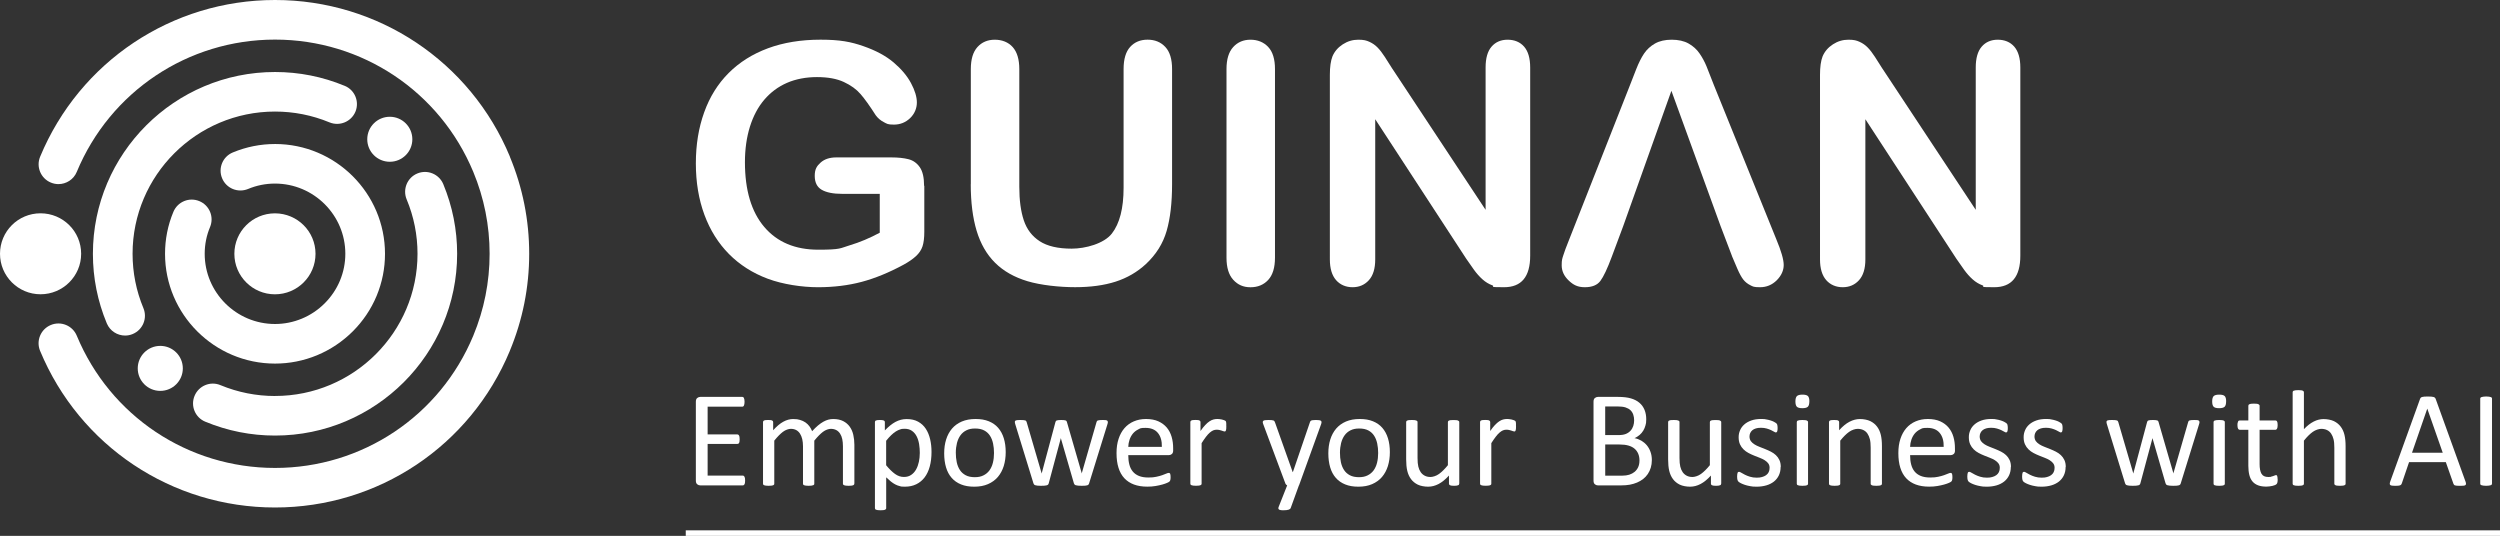
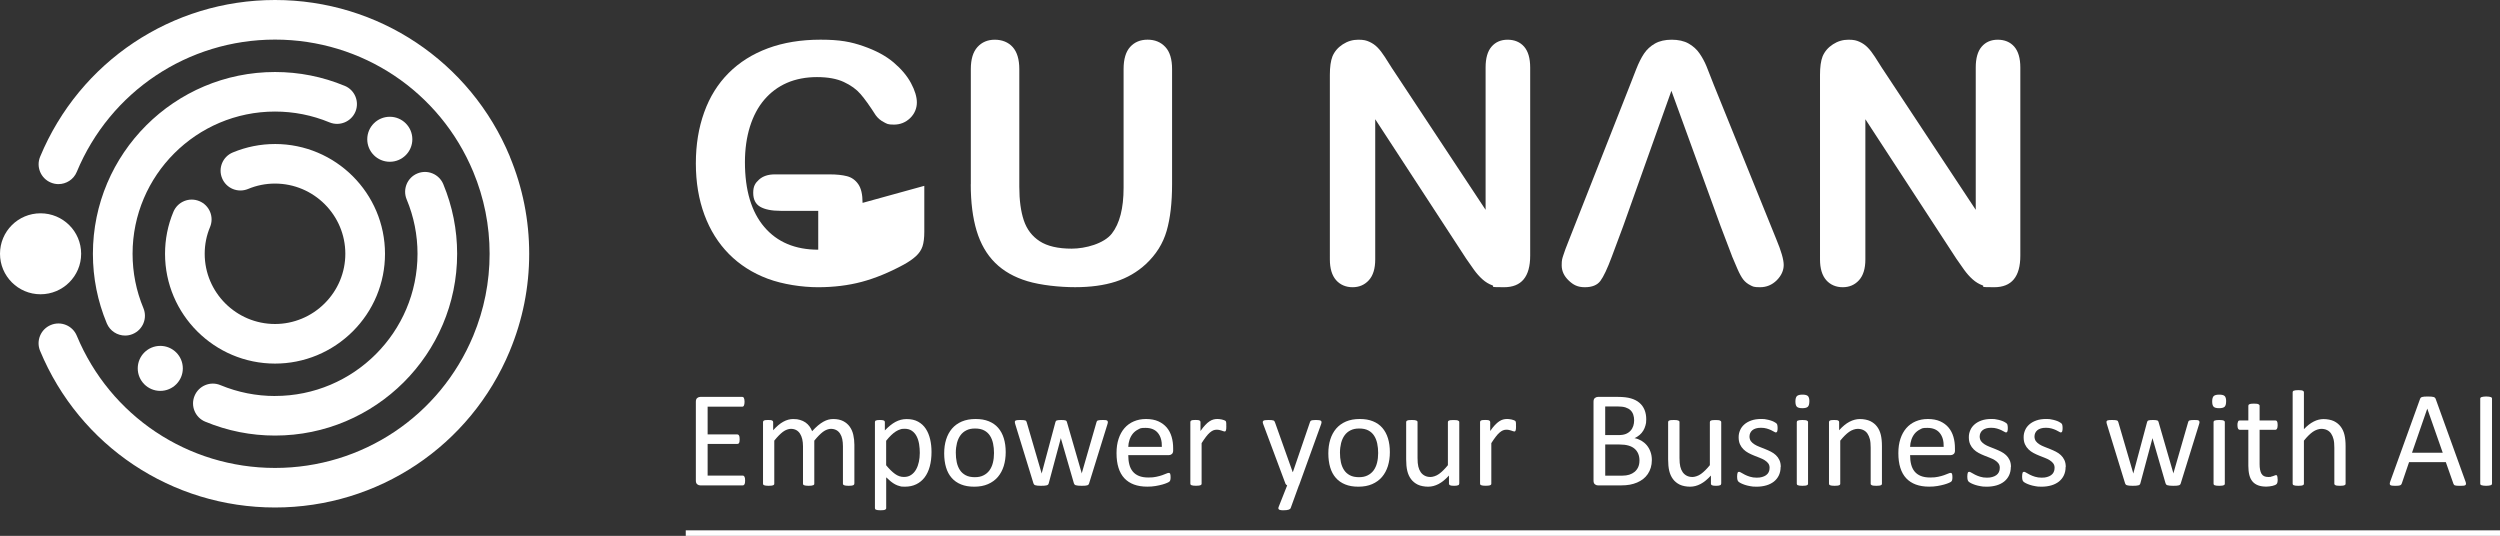
<svg xmlns="http://www.w3.org/2000/svg" id="Ebene_1" viewBox="0 0 6729.1 1442.39">
  <rect x="0" y="0" width="6729.1" height="1442.39" fill="#333333" stroke="none" />
  <defs>
    <style>.cls-1,.cls-2{fill:#fff;}.cls-2{stroke:#fff;stroke-miterlimit:10;stroke-width:15px;}</style>
  </defs>
-   <path class="cls-1" d="M2487.9,500.19v123.5c0,16.4-1.6,29.5-4.8,39.3s-9.2,18.7-17.8,26.6c-8.6,7.9-19.7,15.5-33.2,22.9-39,21.1-76.5,36.5-112.5,46.1s-75.3,14.5-117.8,14.5-94.6-7.6-135.4-22.9c-40.7-15.2-75.4-37.4-104.2-66.4-28.7-29-50.8-64.2-66.1-105.5s-23.1-87.5-23.1-138.4,7.5-95.9,22.4-137.5,36.9-76.9,65.9-105.9,64.3-51.2,105.9-66.6c41.6-15.4,88.8-23.1,141.5-23.1s81.7,5.8,115.1,17.4c33.4,11.6,60.5,26.1,81.3,43.7s36.5,36.2,47,55.8c10.5,19.6,15.8,37.1,15.8,52.3s-6.1,30.4-18.2,42c-12.2,11.6-26.7,17.4-43.7,17.4s-18.4-2.2-27-6.6-15.9-10.5-21.8-18.5c-16.1-25.2-29.7-44.2-40.9-57.1-11.1-12.9-26.1-23.7-45-32.5s-43-13.2-72.3-13.2-57.1,5.2-80.9,15.6c-23.7,10.4-44,25.5-60.9,45.3s-29.7,44-38.7,72.7c-8.9,28.7-13.4,60.5-13.4,95.4,0,75.6,17.4,133.7,52.1,174.5,34.7,40.7,83.1,61.1,145.2,61.1s58.5-4,85-11.9,53.4-19.2,80.6-33.8v-104.6h-101.1c-24.3,0-42.7-3.7-55.2-11s-18.7-19.8-18.7-37.4,5.2-26.2,15.6-35.6c10.4-9.4,24.5-14.1,42.4-14.1h148.1c18.2,0,33.5,1.6,46.1,4.8s22.8,10.4,30.5,21.5c7.8,11.1,11.6,27.8,11.6,50.1h0l.599.1Z" />
+   <path class="cls-1" d="M2487.9,500.19v123.5c0,16.4-1.6,29.5-4.8,39.3s-9.2,18.7-17.8,26.6c-8.6,7.9-19.7,15.5-33.2,22.9-39,21.1-76.5,36.5-112.5,46.1s-75.3,14.5-117.8,14.5-94.6-7.6-135.4-22.9c-40.7-15.2-75.4-37.4-104.2-66.4-28.7-29-50.8-64.2-66.1-105.5s-23.1-87.5-23.1-138.4,7.5-95.9,22.4-137.5,36.9-76.9,65.9-105.9,64.3-51.2,105.9-66.6c41.6-15.4,88.8-23.1,141.5-23.1s81.7,5.8,115.1,17.4c33.4,11.6,60.5,26.1,81.3,43.7s36.5,36.2,47,55.8c10.5,19.6,15.8,37.1,15.8,52.3s-6.1,30.4-18.2,42c-12.2,11.6-26.7,17.4-43.7,17.4s-18.4-2.2-27-6.6-15.9-10.5-21.8-18.5c-16.1-25.2-29.7-44.2-40.9-57.1-11.1-12.9-26.1-23.7-45-32.5s-43-13.2-72.3-13.2-57.1,5.2-80.9,15.6c-23.7,10.4-44,25.5-60.9,45.3s-29.7,44-38.7,72.7c-8.9,28.7-13.4,60.5-13.4,95.4,0,75.6,17.4,133.7,52.1,174.5,34.7,40.7,83.1,61.1,145.2,61.1v-104.6h-101.1c-24.3,0-42.7-3.7-55.2-11s-18.7-19.8-18.7-37.4,5.2-26.2,15.6-35.6c10.4-9.4,24.5-14.1,42.4-14.1h148.1c18.2,0,33.5,1.6,46.1,4.8s22.8,10.4,30.5,21.5c7.8,11.1,11.6,27.8,11.6,50.1h0l.599.1Z" />
  <path class="cls-1" d="M2613.1,495.791V185.991c0-26.4,5.9-46.1,17.8-59.3s27.5-19.8,46.8-19.8,36.3,6.6,48.1,19.8,17.8,33,17.8,59.3v316.8c0,36,4,66.1,12.1,90.3s22.3,42.9,42.8,56.2,49.2,20,86.1,20,87-13.5,108.1-40.6,31.6-68.2,31.6-123.3V185.891c0-26.7,5.9-46.5,17.6-59.5,11.7-13,27.4-19.6,47-19.6s35.5,6.5,47.7,19.6c12.2,13,18.2,32.9,18.2,59.5v309.8c0,50.4-4.9,92.4-14.7,126.1-9.8,33.7-28.3,63.3-55.6,88.8-23.4,21.7-50.7,37.5-81.7,47.5-31.1,10-67.4,14.9-109,14.9s-92.1-5.3-127.9-16c-35.7-10.7-64.9-27.2-87.5-49.7-22.6-22.4-39.1-51.1-49.7-86.1-10.5-35-15.8-76.8-15.8-125.5h0l.199.1Z" />
-   <path class="cls-1" d="M3301.3,693.591V185.99c0-26.4,6-46.1,18-59.3s27.5-19.8,46.6-19.8,35.5,6.5,47.7,19.6c12.2,13,18.2,32.9,18.2,59.5v507.6c0,26.7-6.1,46.6-18.2,59.8-12.2,13.2-28.1,19.8-47.7,19.8s-34.2-6.7-46.4-20-18.2-33.2-18.2-59.5h0v-.1Z" />
  <path class="cls-1" d="M3747.8,185.091l250.9,379.7V181.591c0-24.9,5.3-43.6,16-56s25.1-18.7,43.3-18.7,33.5,6.2,44.4,18.7c10.8,12.5,16.3,31.1,16.3,56v506.7c0,56.5-23.4,84.8-70.3,84.8s-22.3-1.7-31.6-5.1c-9.4-3.4-18.2-8.7-26.4-16s-15.8-15.9-22.9-25.7c-7-9.8-14.1-19.8-21.1-30.1l-244.8-375.3v377.5c0,24.6-5.7,43.2-17.1,55.8s-26.1,18.9-43.9,18.9-33.3-6.4-44.4-19.1c-11.1-12.7-16.7-31.3-16.7-55.6V201.391c0-21.1,2.3-37.6,7-49.7,5.6-13.2,14.8-23.9,27.7-32.3,12.9-8.4,26.8-12.5,41.7-12.5s21.8,1.9,30.1,5.7c8.4,3.8,15.7,8.9,22,15.4,6.3,6.4,12.7,14.8,19.3,25,6.6,10.3,13.4,21,20.4,32.1h.101Z" />
  <path class="cls-1" d="M4661.9,689.19l-30.8-80.9h-261.9l-30.8,82.6c-12,32.2-22.3,54-30.8,65.3s-22.4,16.9-41.7,16.9-30.9-6-43.5-18-18.9-25.6-18.9-40.9,1.5-17.9,4.4-27.2c2.9-9.4,7.8-22.4,14.5-39.1l164.8-418.4c4.7-12,10.3-26.4,16.9-43.3,6.6-16.8,13.6-30.8,21.1-42,7.5-11.1,17.3-20.1,29.4-27,12.2-6.9,27.2-10.3,45-10.3s33.3,3.4,45.5,10.3c12.2,6.9,22,15.8,29.4,26.6,7.5,10.8,13.8,22.5,18.9,34.9,5.1,12.5,11.6,29.1,19.6,49.9l168.3,415.7c13.2,31.6,19.8,54.6,19.8,69s-6.2,28.6-18.7,41.1c-12.5,12.4-27.5,18.7-45,18.7s-19-1.8-26.4-5.5c-7.3-3.7-13.5-8.6-18.5-14.9-5-6.3-10.3-16-16-29s-10.6-24.5-14.7-34.5h.101ZM4369.2,608.291h261.9l-132.3-363.9-129.6,363.9Z" />
  <path class="cls-1" d="M5067.1,185.091l250.9,379.7V181.591c0-24.9,5.3-43.6,16-56s25.1-18.7,43.3-18.7,33.5,6.2,44.4,18.7c10.8,12.5,16.3,31.1,16.3,56v506.7c0,56.5-23.4,84.8-70.3,84.8s-22.3-1.7-31.6-5.1c-9.4-3.4-18.2-8.7-26.4-16-8.2-7.3-15.8-15.9-22.9-25.7-7-9.8-14.1-19.8-21.1-30.1l-244.8-375.3v377.5c0,24.6-5.7,43.2-17.1,55.8s-26.1,18.9-43.9,18.9-33.3-6.4-44.4-19.1c-11.1-12.7-16.7-31.3-16.7-55.6V201.391c0-21.1,2.3-37.6,7-49.7,5.6-13.2,14.8-23.9,27.7-32.3,12.9-8.4,26.8-12.5,41.7-12.5s21.8,1.9,30.1,5.7c8.4,3.8,15.7,8.9,22,15.4,6.3,6.4,12.7,14.8,19.3,25,6.6,10.3,13.4,21,20.4,32.1h.1Z" />
  <path class="cls-1" d="M2005.6,1293.49c0,2.2-.1,4.1-.4,5.8-.2,1.7-.7,3-1.3,4.1-.6,1.1-1.3,1.9-2.1,2.4-.8.5-1.7.7-2.7.7h-114.3c-2.8,0-5.5-.9-8-2.9-2.5-1.9-3.8-5.2-3.8-10v-212.4c0-4.8,1.3-8.1,3.8-10s5.2-2.9,8-2.9h113c1,0,1.9.2,2.7.7.8.5,1.4,1.3,1.9,2.4s.9,2.5,1.2,4.1c.3,1.7.5,3.7.5,6.2s-.2,4.1-.5,5.8c-.3,1.7-.7,3-1.2,4.1-.5,1-1.1,1.8-1.9,2.3s-1.7.7-2.7.7h-93.1v74.7h79.9c1,0,1.9.3,2.7.8.8.6,1.5,1.3,2,2.3.6,1,.9,2.3,1.2,4.1.2,1.7.4,3.7.4,6.1s-.1,4.1-.4,5.7c-.2,1.6-.6,2.9-1.2,3.9s-1.2,1.7-2,2.1-1.7.6-2.7.6h-79.9v85.2h94.4c1,0,1.9.2,2.7.7.8.5,1.5,1.3,2.1,2.3.6,1,1,2.4,1.3,4.1.2,1.7.4,3.7.4,6.2h0v.1Z" />
  <path class="cls-1" d="M2299.4,1301.89c0,1-.2,1.8-.7,2.5s-1.3,1.3-2.4,1.7-2.6.9-4.6,1.1-4.4.4-7.4.4-5.6-.1-7.5-.4c-2-.2-3.5-.6-4.7-1.1s-2-1.1-2.5-1.7c-.5-.7-.7-1.5-.7-2.5v-100.7c0-7-.6-13.4-1.8-19.1-1.2-5.8-3.2-10.7-5.9-14.9-2.7-4.2-6.1-7.4-10.3-9.6s-9.1-3.3-14.7-3.3-14,2.7-21.1,8.1-14.8,13.3-23.3,23.7v115.8c0,1-.2,1.8-.7,2.5s-1.3,1.3-2.5,1.7c-1.2.5-2.7.9-4.7,1.1s-4.4.4-7.4.4-5.2-.1-7.3-.4c-2-.2-3.6-.6-4.8-1.1s-2-1.1-2.4-1.7c-.4-.7-.6-1.5-.6-2.5v-100.7c0-7-.7-13.4-2-19.1-1.4-5.8-3.4-10.7-6.1-14.9-2.7-4.2-6.1-7.4-10.2-9.6-4.1-2.2-9-3.3-14.6-3.3s-14.1,2.7-21.2,8.1c-7.1,5.4-14.9,13.3-23.2,23.7v115.8c0,1-.2,1.8-.7,2.5s-1.3,1.3-2.4,1.7-2.6.9-4.6,1.1-4.5.4-7.5.4-5.4-.1-7.4-.4c-2-.2-3.5-.6-4.7-1.1s-2-1.1-2.4-1.7c-.4-.7-.6-1.5-.6-2.5v-165.7c0-1,.2-1.8.6-2.5.4-.7,1.1-1.3,2.2-1.8,1.1-.6,2.5-.9,4.2-1.1s4-.3,6.8-.3,4.9,0,6.7.3c1.8.2,3.2.6,4.1,1.1,1,.6,1.7,1.2,2.1,1.8.4.7.6,1.5.6,2.5v21.9c9.3-10.4,18.4-18.1,27.2-22.9s17.6-7.3,26.6-7.3,13,.8,18.5,2.4,10.3,3.8,14.5,6.7c4.2,2.9,7.7,6.3,10.7,10.3,2.9,4,5.4,8.4,7.4,13.3,5.5-6,10.8-11.1,15.7-15.3,5-4.2,9.8-7.5,14.4-10.1,4.6-2.6,9.1-4.4,13.4-5.6,4.4-1.2,8.7-1.7,13.2-1.7,10.7,0,19.6,1.9,26.9,5.6,7.2,3.7,13.1,8.7,17.6,15s7.7,13.6,9.6,22c1.9,8.4,2.9,17.3,2.9,26.6v104.7h0l-.3.1Z" />
  <path class="cls-1" d="M2507.3,1216.49c0,14.5-1.6,27.5-4.7,39-3.1,11.5-7.7,21.3-13.8,29.4-6.1,8-13.6,14.2-22.6,18.6s-19.2,6.5-30.7,6.5-9.5-.5-13.6-1.5c-4.2-1-8.3-2.5-12.2-4.6-4-2.1-7.9-4.7-11.9-7.9-3.9-3.2-8.1-6.9-12.5-11.2v82.8c0,1-.2,1.8-.7,2.6-.5.7-1.3,1.3-2.4,1.8-1.1.5-2.6.9-4.6,1.1s-4.5.4-7.5.4-5.4-.1-7.4-.4c-2-.2-3.5-.6-4.7-1.1s-2-1.1-2.4-1.8c-.4-.7-.6-1.6-.6-2.6v-231.4c0-1.1.2-2,.6-2.7.4-.7,1.1-1.3,2.2-1.7,1.1-.5,2.5-.8,4.2-1s3.8-.3,6.3-.3,4.7,0,6.4.3c1.7.2,3,.5,4.1,1s1.9,1.1,2.3,1.7c.4.7.6,1.6.6,2.7v22.3c5-5.2,9.9-9.6,14.5-13.4,4.7-3.8,9.4-7,14.1-9.5,4.7-2.5,9.6-4.4,14.5-5.7,5-1.3,10.2-1.9,15.7-1.9,12,0,22.3,2.3,30.7,7,8.5,4.7,15.4,11,20.7,19.1s9.2,17.5,11.7,28.3c2.5,10.7,3.7,22.1,3.7,34.1h0ZM2475.8,1219.99c0-8.5-.6-16.7-1.9-24.6-1.3-7.9-3.5-14.9-6.7-21.1-3.1-6.1-7.4-11-12.7-14.7s-11.9-5.5-19.8-5.5-7.8.6-11.7,1.7c-3.8,1.2-7.7,3-11.7,5.5s-8.1,5.8-12.4,9.9c-4.3,4.1-8.9,9.2-13.7,15.2v65.9c8.4,10.2,16.4,18,23.9,23.4s15.4,8.1,23.7,8.1,14.2-1.8,19.7-5.5,9.9-8.6,13.3-14.7c3.4-6.1,5.9-13,7.5-20.6s2.4-15.3,2.4-23h.1Z" />
  <path class="cls-1" d="M2707,1217.191c0,13.5-1.8,25.9-5.3,37.3-3.6,11.4-8.9,21.1-15.9,29.4-7.1,8.2-15.9,14.6-26.5,19.2s-22.9,6.9-36.9,6.9-25.5-2-35.6-6.1-18.6-9.9-25.3-17.7c-6.8-7.7-11.8-17.1-15.1-28.2s-5-23.6-5-37.6,1.7-25.9,5.2-37.3c3.5-11.3,8.8-21.1,15.8-29.4,7.1-8.2,15.9-14.6,26.4-19.1,10.6-4.5,22.9-6.8,37-6.8s25.5,2,35.6,6.1,18.6,9.9,25.3,17.7c6.7,7.7,11.8,17.1,15.2,28.2,3.4,11,5.1,23.5,5.1,37.4h0ZM2675.5,1219.291c0-9-.8-17.4-2.5-25.4s-4.4-15-8.3-21c-3.8-6-9-10.8-15.6-14.3s-14.7-5.2-24.5-5.2-16.8,1.6-23.3,4.8c-6.5,3.2-11.9,7.7-16.1,13.5-4.2,5.8-7.3,12.7-9.4,20.7-2,8-3.1,16.7-3.1,26.1s.8,17.6,2.5,25.6,4.5,14.9,8.4,20.9,9.1,10.7,15.7,14.2c6.6,3.5,14.7,5.2,24.5,5.2s16.7-1.6,23.2-4.8c6.6-3.2,11.9-7.7,16.2-13.4,4.2-5.8,7.3-12.6,9.3-20.6s3-16.8,3-26.3h0Z" />
  <path class="cls-1" d="M2982,1135.89c0,.9-.1,1.9-.4,3.1-.2,1.2-.7,2.8-1.3,4.6l-48.8,157.4c-.4,1.4-1,2.5-1.7,3.3-.8.9-1.9,1.5-3.3,2-1.4.5-3.3.8-5.8,1s-5.5.3-9.2.3-7-.1-9.6-.4c-2.6-.2-4.6-.6-6.2-1.1-1.5-.5-2.7-1.2-3.4-2-.7-.9-1.3-1.9-1.7-3.1l-34.8-120.2-.4-1.7-.4,1.7-32.2,120.2c-.4,1.4-1,2.5-1.7,3.3-.8.9-2,1.5-3.6,2s-3.7.8-6.2,1-5.6.3-9.3.3-6.9-.1-9.3-.4c-2.4-.2-4.4-.6-5.9-1.1s-2.7-1.2-3.4-2c-.7-.9-1.3-1.9-1.7-3.1l-48.4-157.4c-.6-1.8-1-3.4-1.3-4.6-.2-1.2-.4-2.3-.4-3.1s.2-2,.7-2.7,1.3-1.2,2.5-1.7c1.2-.4,2.7-.7,4.7-.8,2-.1,4.4-.2,7.2-.2s6.2,0,8.3.3c2.1.2,3.7.5,4.8.9s1.9,1,2.4,1.8.9,1.7,1.3,2.9l39.9,136.6.4,1.7.4-1.7,36.6-136.6c.2-1.1.6-2.1,1.2-2.9.6-.8,1.4-1.4,2.5-1.8s2.6-.7,4.5-.9c1.9-.2,4.4-.3,7.5-.3s5.4,0,7.3.3c1.9.2,3.4.5,4.5.9s1.9,1,2.4,1.7.9,1.6,1.1,2.6l39.6,137,.4,1.7.2-1.7,39.4-136.6c.2-1.1.6-2.1,1.2-2.9.6-.8,1.4-1.4,2.6-1.8,1.2-.4,2.8-.7,4.8-.9,2-.2,4.6-.3,7.8-.3s5.3,0,7.1.2c1.8.1,3.2.4,4.2.9s1.8,1,2.2,1.7c.4.6.6,1.5.6,2.6h.1Z" />
  <path class="cls-1" d="M3157.8,1211.89c0,4.8-1.2,8.2-3.6,10.2-2.4,2-5.1,3-8.2,3h-109.1c0,9.2.9,17.5,2.8,24.9,1.8,7.4,4.9,13.7,9.2,19s9.9,9.3,16.8,12.1c6.9,2.8,15.4,4.2,25.3,4.2s14.9-.6,21.1-1.9c6.2-1.3,11.5-2.7,16-4.3,4.5-1.6,8.2-3,11.1-4.3,2.9-1.3,5.1-1.9,6.6-1.9s1.6.2,2.3.6,1.2,1.1,1.6,1.9c.4.9.6,2.1.8,3.6s.3,3.4.3,5.6,0,3-.2,4.1c-.1,1.2-.3,2.2-.5,3.1s-.5,1.7-.9,2.5c-.4.7-1,1.4-1.7,2.1s-2.7,1.8-6,3.3-7.6,3-12.9,4.5c-5.3,1.5-11.4,2.8-18.3,4-6.9,1.2-14.3,1.7-22.2,1.7-13.6,0-25.6-1.9-35.8-5.7-10.2-3.8-18.9-9.4-25.9-16.9s-12.3-16.9-15.8-28.2c-3.6-11.3-5.3-24.4-5.3-39.4s1.8-27,5.5-38.4c3.7-11.3,9-21,15.9-28.9s15.3-14,25.1-18.2,20.8-6.4,33-6.4,24.1,2.1,33.2,6.3c9.1,4.2,16.7,9.8,22.6,16.8,5.9,7.1,10.2,15.3,13,24.9,2.8,9.5,4.1,19.7,4.1,30.5v5.5h0l.099.1ZM3127.3,1202.89c.4-16-3.2-28.5-10.7-37.6s-18.6-13.6-33.2-13.6-14.1,1.4-19.8,4.2c-5.7,2.8-10.4,6.6-14.3,11.2-3.8,4.7-6.8,10.1-8.9,16.3-2.1,6.2-3.3,12.7-3.5,19.4h90.4v.1Z" />
  <path class="cls-1" d="M3300.8,1147.09c0,2.7,0,5-.2,6.8-.1,1.8-.4,3.3-.7,4.3-.4,1-.8,1.8-1.4,2.4s-1.3.8-2.3.8-2.2-.3-3.6-.8c-1.4-.6-3-1.1-4.8-1.7s-3.8-1.1-6-1.6-4.6-.7-7.2-.7-6.1.6-9,1.8c-2.9,1.2-6,3.3-9.3,6.1-3.3,2.8-6.7,6.6-10.2,11.2-3.6,4.7-7.5,10.4-11.8,17.1v109c0,1-.2,1.8-.7,2.5s-1.3,1.3-2.4,1.7-2.6.9-4.6,1.1-4.5.4-7.5.4-5.4-.1-7.4-.4c-2-.2-3.5-.6-4.7-1.1s-2-1.1-2.4-1.7c-.4-.7-.6-1.5-.6-2.5v-165.7c0-1,.2-1.8.6-2.5.4-.7,1.1-1.3,2.2-1.8,1.1-.6,2.5-.9,4.2-1.1s4-.3,6.8-.3,4.9,0,6.7.3c1.8.2,3.2.6,4.1,1.1,1,.6,1.7,1.2,2.1,1.8.4.7.6,1.5.6,2.5v24.1c4.5-6.6,8.8-12,12.8-16.2s7.8-7.5,11.3-9.8c3.6-2.4,7.1-4.1,10.6-5s7-1.4,10.6-1.4,3.4,0,5.4.3c2,.2,4.1.5,6.4,1,2.2.5,4.2,1,6,1.7,1.8.6,3,1.2,3.8,1.8.7.6,1.2,1.2,1.5,1.7.2.6.5,1.3.6,2.1.2.9.3,2.1.4,3.8v6.7h0l.099.2Z" />
  <path class="cls-1" d="M3496.2,1306.49l-22.1,60.9c-.7,2-2.6,3.5-5.6,4.5s-7.6,1.6-13.7,1.6-5.8-.2-7.7-.5c-2-.3-3.5-.8-4.5-1.6-1-.7-1.6-1.7-1.7-2.9-.1-1.2.2-2.7.9-4.4l22.8-57.6c-1.1-.5-2.1-1.3-3.1-2.4s-1.7-2.3-2-3.5l-59.1-158.3c-1-2.6-1.5-4.6-1.5-6.1s.5-2.6,1.5-3.5,2.6-1.4,4.8-1.7c2.2-.3,5.2-.5,8.8-.5s6.6,0,8.7.3c2.1.2,3.7.5,5,1,1.2.5,2.1,1.2,2.7,2.1.6.9,1.1,2.2,1.7,3.8l47.3,132.9h.6l45.7-133.6c.7-2.3,1.6-3.8,2.7-4.5,1-.7,2.6-1.2,4.7-1.5,2.1-.3,5.1-.5,9-.5s6.3.2,8.5.5,3.8.9,4.9,1.7c1,.9,1.6,2,1.6,3.5s-.4,3.3-1.1,5.5l-59.5,164.8h-.3Z" />
  <path class="cls-1" d="M3741,1217.191c0,13.5-1.8,25.9-5.3,37.3-3.6,11.4-8.9,21.1-15.9,29.4-7.1,8.2-15.9,14.6-26.5,19.2s-22.9,6.9-36.9,6.9-25.5-2-35.6-6.1-18.6-9.9-25.3-17.7c-6.8-7.7-11.8-17.1-15.1-28.2s-5-23.6-5-37.6,1.7-25.9,5.2-37.3c3.5-11.3,8.8-21.1,15.8-29.4,7.1-8.2,15.9-14.6,26.4-19.1,10.6-4.5,22.9-6.8,37-6.8s25.5,2,35.6,6.1,18.6,9.9,25.3,17.7c6.7,7.7,11.8,17.1,15.2,28.2,3.4,11,5.1,23.5,5.1,37.4h0ZM3709.5,1219.291c0-9-.8-17.4-2.5-25.4s-4.4-15-8.3-21c-3.8-6-9-10.8-15.6-14.3s-14.7-5.2-24.5-5.2-16.8,1.6-23.3,4.8c-6.5,3.2-11.9,7.7-16.1,13.5-4.2,5.8-7.3,12.7-9.4,20.7-2,8-3.1,16.7-3.1,26.1s.8,17.6,2.5,25.6,4.5,14.9,8.4,20.9,9.1,10.7,15.7,14.2c6.6,3.5,14.7,5.2,24.5,5.2s16.7-1.6,23.2-4.8c6.6-3.2,11.9-7.7,16.2-13.4,4.2-5.8,7.3-12.6,9.3-20.6s3-16.8,3-26.3h0Z" />
  <path class="cls-1" d="M3927.6,1301.89c0,1-.2,1.8-.6,2.5-.4.7-1.2,1.3-2.3,1.7s-2.5.9-4.3,1.1-4,.4-6.5.4-5.1-.1-6.9-.4c-1.8-.2-3.2-.6-4.2-1.1s-1.7-1.1-2.1-1.7c-.4-.7-.6-1.5-.6-2.5v-21.9c-9.5,10.4-18.8,18-28,22.8s-18.5,7.2-28,7.2-20.3-1.8-27.9-5.5c-7.5-3.7-13.7-8.7-18.3-15-4.7-6.3-8-13.7-10-22.1s-3-18.6-3-30.7v-100.5c0-1,.2-1.8.6-2.5.4-.7,1.3-1.3,2.5-1.8,1.2-.6,2.8-.9,4.8-1.1s4.4-.3,7.4-.3,5.4,0,7.4.3c2,.2,3.5.6,4.7,1.1,1.2.6,2,1.2,2.5,1.8.5.7.7,1.5.7,2.5v96.5c0,9.7.7,17.5,2.1,23.3,1.4,5.8,3.6,10.8,6.4,14.9,2.9,4.1,6.5,7.3,11,9.6,4.4,2.3,9.6,3.4,15.5,3.4s15.2-2.7,22.7-8.1,15.6-13.3,24-23.7v-115.8c0-1,.2-1.8.6-2.5.4-.7,1.3-1.3,2.5-1.8,1.2-.6,2.8-.9,4.7-1.1s4.4-.3,7.5-.3,5.4,0,7.4.3c2,.2,3.5.6,4.6,1.1,1.1.6,1.9,1.2,2.5,1.8.6.7.8,1.5.8,2.5v165.7h0l-.2-.1Z" />
  <path class="cls-1" d="M4080.6,1147.09c0,2.7,0,5-.2,6.8-.1,1.8-.4,3.3-.7,4.3-.4,1-.8,1.8-1.4,2.4s-1.3.8-2.3.8-2.2-.3-3.6-.8c-1.4-.6-3-1.1-4.8-1.7s-3.8-1.1-6-1.6-4.6-.7-7.2-.7-6.1.6-9,1.8c-2.9,1.2-6,3.3-9.3,6.1-3.3,2.8-6.7,6.6-10.2,11.2-3.6,4.7-7.5,10.4-11.8,17.1v109c0,1-.2,1.8-.7,2.5s-1.3,1.3-2.4,1.7c-1.1.5-2.6.9-4.6,1.1s-4.5.4-7.5.4-5.4-.1-7.4-.4c-2-.2-3.5-.6-4.7-1.1s-2-1.1-2.4-1.7c-.4-.7-.6-1.5-.6-2.5v-165.7c0-1,.2-1.8.6-2.5.4-.7,1.1-1.3,2.2-1.8,1.1-.6,2.5-.9,4.2-1.1s4-.3,6.8-.3,4.9,0,6.7.3c1.8.2,3.2.6,4.1,1.1,1,.6,1.7,1.2,2.1,1.8.4.7.6,1.5.6,2.5v24.1c4.5-6.6,8.8-12,12.8-16.2s7.8-7.5,11.3-9.8c3.6-2.4,7.1-4.1,10.6-5s7-1.4,10.6-1.4,3.4,0,5.4.3c2,.2,4.1.5,6.4,1,2.2.5,4.2,1,6,1.7,1.8.6,3,1.2,3.8,1.8.7.6,1.2,1.2,1.5,1.7.2.6.5,1.3.6,2.1.2.9.3,2.1.4,3.8v6.7h0l.1.2Z" />
  <path class="cls-1" d="M4446.2,1238.191c0,7.5-1,14.4-2.9,20.7-1.9,6.3-4.6,12-8,17s-7.6,9.5-12.4,13.3c-4.9,3.8-10.3,7-16.4,9.6s-12.6,4.5-19.5,5.8-14.9,1.9-23.8,1.9h-62.2c-2.8,0-5.5-.9-8-2.9-2.5-1.9-3.8-5.2-3.8-10v-212.4c0-4.8,1.3-8.1,3.8-10s5.2-2.9,8-2.9h54.1c14.2,0,25.9,1.4,35,4.1s16.7,6.6,22.7,11.8c6.1,5.2,10.6,11.5,13.7,19s4.6,16,4.6,25.4-.7,11-2,16.2c-1.4,5.2-3.3,9.9-6,14.3-2.6,4.4-6,8.3-9.9,11.7-4,3.4-8.6,6.3-13.7,8.5,6.5,1.2,12.6,3.5,18.2,6.7,5.6,3.3,10.6,7.4,14.8,12.4,4.2,5,7.6,10.9,10,17.7,2.5,6.8,3.7,14.2,3.7,22.3h0v-.2ZM4398.5,1131.59c0-5.8-.8-11-2.4-15.6-1.6-4.7-4.1-8.6-7.5-11.9-3.4-3.2-7.9-5.7-13.4-7.5-5.5-1.7-12.8-2.6-21.9-2.6h-32.7v77.1h36c8.2,0,14.8-1.1,19.8-3.2s9.2-5,12.5-8.7c3.3-3.6,5.7-7.9,7.3-12.7,1.5-4.8,2.3-9.8,2.3-15h0v.1ZM4412.9,1240.09c0-7.1-1.1-13.4-3.4-18.8s-5.6-9.9-9.9-13.6-9.8-6.5-16.4-8.4-14.8-2.9-24.7-2.9h-37.8v83.9h45.9c7.2,0,13.5-.9,18.9-2.6s10.1-4.3,14.2-7.6c4.1-3.4,7.3-7.6,9.6-12.6,2.3-5,3.5-10.9,3.5-17.5l.1.1Z" />
  <path class="cls-1" d="M4632.7,1301.89c0,1-.2,1.8-.6,2.5s-1.2,1.3-2.3,1.7-2.5.9-4.3,1.1-4,.4-6.5.4-5.1-.1-6.9-.4c-1.8-.2-3.2-.6-4.2-1.1s-1.7-1.1-2.1-1.7c-.4-.7-.6-1.5-.6-2.5v-21.9c-9.5,10.4-18.8,18-28,22.8s-18.5,7.2-28,7.2-20.3-1.8-27.9-5.5c-7.5-3.7-13.7-8.7-18.3-15-4.7-6.3-8-13.7-10-22.1s-3-18.6-3-30.7v-100.5c0-1,.2-1.8.6-2.5s1.3-1.3,2.5-1.8c1.2-.6,2.8-.9,4.8-1.1s4.4-.3,7.4-.3,5.4,0,7.4.3c2,.2,3.5.6,4.7,1.1,1.2.6,2,1.2,2.5,1.8.5.7.7,1.5.7,2.5v96.5c0,9.7.7,17.5,2.1,23.3s3.6,10.8,6.4,14.9c2.9,4.1,6.5,7.3,11,9.6,4.4,2.3,9.6,3.4,15.5,3.4s15.2-2.7,22.7-8.1,15.6-13.3,24-23.7v-115.8c0-1,.2-1.8.6-2.5s1.3-1.3,2.5-1.8c1.2-.6,2.8-.9,4.7-1.1,1.9-.2,4.4-.3,7.5-.3s5.4,0,7.4.3c2,.2,3.5.6,4.6,1.1,1.1.6,1.9,1.2,2.5,1.8.6.7.8,1.5.8,2.5v165.7h0l-.201-.1Z" />
  <path class="cls-1" d="M4792.8,1256.791c0,8.5-1.6,16-4.7,22.6s-7.6,12.2-13.3,16.8c-5.8,4.5-12.6,8-20.6,10.3s-16.8,3.5-26.3,3.5-11.5-.5-16.8-1.4-10.1-2.1-14.4-3.5c-4.2-1.4-7.8-2.9-10.8-4.4-2.9-1.5-5.1-2.9-6.4-4.1-1.4-1.2-2.3-2.9-2.9-5.2-.6-2.2-.9-5.2-.9-9s.1-4.3.4-5.9c.2-1.6.6-2.9.9-3.9.4-1,.9-1.7,1.6-2.1s1.4-.6,2.3-.6c1.4,0,3.3.8,6,2.5,2.6,1.7,5.9,3.5,9.8,5.4,3.9,2,8.4,3.8,13.7,5.4,5.3,1.7,11.4,2.5,18.2,2.5s9.8-.6,14-1.7,7.8-2.7,10.9-4.9c3.1-2.1,5.4-4.9,7.1-8.2,1.7-3.3,2.5-7.2,2.5-11.8s-1.2-8.6-3.6-11.8c-2.4-3.2-5.6-6-9.5-8.5s-8.3-4.6-13.3-6.5c-4.9-1.9-10-3.9-15.2-6s-10.3-4.4-15.3-7.1c-5-2.6-9.4-5.9-13.3-9.7-3.9-3.8-7.1-8.3-9.5-13.6-2.4-5.3-3.6-11.6-3.6-19s1.3-12.7,3.8-18.7,6.3-11.2,11.3-15.6c5-4.5,11.3-8.1,18.9-10.8,7.5-2.7,16.4-4.1,26.4-4.1s8.8.4,13.3,1.1,8.4,1.7,12,2.8c3.6,1.1,6.6,2.3,9.1,3.6,2.5,1.3,4.4,2.4,5.7,3.4,1.3,1,2.1,1.8,2.6,2.6.4.7.7,1.6.9,2.5.2.9.4,2.1.6,3.4.2,1.4.3,3,.3,5s0,3.9-.3,5.4c-.2,1.5-.5,2.8-.9,3.8s-1,1.7-1.6,2.1-1.3.6-2,.6c-1.1,0-2.7-.7-4.8-2-2.1-1.3-4.8-2.8-8.1-4.3-3.3-1.5-7.2-3-11.7-4.3s-9.6-2-15.4-2-9.7.6-13.6,1.7c-3.9,1.2-7.2,2.8-9.7,5-2.5,2.1-4.4,4.7-5.7,7.6-1.3,2.9-1.9,6.1-1.9,9.6s1.2,8.8,3.7,12.1c2.5,3.3,5.6,6.1,9.6,8.6,3.9,2.5,8.4,4.7,13.4,6.6,5,2,10.2,4,15.4,6.1,5.2,2.1,10.4,4.4,15.5,7s9.6,5.7,13.5,9.4c3.9,3.7,7.1,8.1,9.5,13.3,2.4,5.2,3.6,11.3,3.6,18.4h-.4Z" />
  <path class="cls-1" d="M4870.1,1080.291c0,7.1-1.4,12-4,14.5-2.7,2.6-7.7,3.9-14.9,3.9s-12-1.3-14.6-3.8-4-7.3-4-14.3,1.4-12,4.1-14.5c2.7-2.6,7.7-3.9,14.9-3.9s12,1.3,14.6,3.8,4,7.3,4,14.3h-.1ZM4866.6,1301.89c0,1-.2,1.8-.7,2.5s-1.3,1.3-2.4,1.7c-1.1.5-2.6.9-4.6,1.1s-4.5.4-7.5.4-5.4-.1-7.4-.4c-2-.2-3.5-.6-4.7-1.1s-2-1.1-2.4-1.7c-.4-.7-.6-1.5-.6-2.5v-165.7c0-.9.2-1.7.6-2.4.4-.7,1.2-1.3,2.4-1.8,1.2-.5,2.7-.9,4.7-1.1s4.4-.4,7.4-.4,5.6.1,7.5.4c2,.2,3.5.6,4.6,1.1s1.9,1.1,2.4,1.8c.5.7.7,1.5.7,2.4v165.7Z" />
  <path class="cls-1" d="M5065.5,1301.89c0,1-.2,1.8-.7,2.5s-1.3,1.3-2.4,1.7c-1.1.5-2.6.9-4.6,1.1s-4.4.4-7.4.4-5.6-.1-7.5-.4c-2-.2-3.5-.6-4.6-1.1s-1.9-1.1-2.4-1.7c-.5-.7-.7-1.5-.7-2.5v-97c0-9.4-.7-17.1-2.2-22.8-1.5-5.8-3.6-10.7-6.4-14.9-2.8-4.2-6.5-7.4-11-9.6s-9.7-3.3-15.6-3.3-15.2,2.7-22.8,8.1c-7.6,5.4-15.6,13.3-23.9,23.7v115.8c0,1-.2,1.8-.7,2.5s-1.3,1.3-2.4,1.7c-1.1.5-2.6.9-4.6,1.1s-4.5.4-7.5.4-5.4-.1-7.4-.4c-2-.2-3.5-.6-4.7-1.1s-2-1.1-2.4-1.7c-.4-.7-.6-1.5-.6-2.5v-165.7c0-1,.2-1.8.6-2.5s1.1-1.3,2.2-1.8c1.1-.6,2.5-.9,4.2-1.1s4-.3,6.8-.3,4.9,0,6.7.3c1.8.2,3.2.6,4.1,1.1,1,.6,1.7,1.2,2.1,1.8.4.7.6,1.5.6,2.5v21.9c9.3-10.4,18.6-18.1,27.9-22.9s18.6-7.3,28.1-7.3,20.3,1.9,27.9,5.6c7.5,3.7,13.6,8.7,18.3,15,4.7,6.3,8,13.6,10,22s3,18.5,3,30.3v101.1h0Z" />
  <path class="cls-1" d="M5262.2,1211.89c0,4.8-1.2,8.2-3.6,10.2s-5.1,3-8.2,3h-109.1c0,9.2.9,17.5,2.8,24.9s4.9,13.7,9.2,19c4.3,5.3,9.9,9.3,16.8,12.1,6.9,2.8,15.4,4.2,25.3,4.2s14.9-.6,21.1-1.9,11.5-2.7,16-4.3c4.5-1.6,8.2-3,11.1-4.3s5.1-1.9,6.6-1.9,1.6.2,2.3.6c.7.4,1.2,1.1,1.6,1.9.4.9.6,2.1.8,3.6.2,1.5.3,3.4.3,5.6s0,3-.2,4.1c-.1,1.2-.3,2.2-.5,3.1s-.5,1.7-.9,2.5c-.4.7-1,1.4-1.7,2.1s-2.7,1.8-6,3.3-7.6,3-12.9,4.5-11.4,2.8-18.3,4-14.3,1.7-22.2,1.7c-13.6,0-25.6-1.9-35.8-5.7-10.2-3.8-18.9-9.4-25.9-16.9s-12.3-16.9-15.8-28.2c-3.6-11.3-5.3-24.4-5.3-39.4s1.8-27,5.5-38.4c3.7-11.3,9-21,15.9-28.9s15.3-14,25.1-18.2c9.8-4.2,20.8-6.4,33-6.4s24.1,2.1,33.2,6.3c9.1,4.2,16.7,9.8,22.5,16.8,5.9,7.1,10.2,15.3,13,24.9,2.8,9.5,4.1,19.7,4.1,30.5v5.5h0l.2.1ZM5231.7,1202.89c.4-16-3.2-28.5-10.7-37.6s-18.6-13.6-33.2-13.6-14.1,1.4-19.8,4.2c-5.7,2.8-10.4,6.6-14.3,11.2-3.8,4.7-6.8,10.1-8.9,16.3-2.1,6.2-3.3,12.7-3.5,19.4h90.4v.1Z" />
  <path class="cls-1" d="M5412.4,1256.791c0,8.5-1.6,16-4.7,22.6s-7.6,12.2-13.3,16.8c-5.8,4.5-12.6,8-20.6,10.3s-16.8,3.5-26.3,3.5-11.5-.5-16.8-1.4-10.1-2.1-14.4-3.5c-4.2-1.4-7.8-2.9-10.8-4.4-2.9-1.5-5.1-2.9-6.4-4.1-1.4-1.2-2.3-2.9-2.9-5.2-.6-2.2-.9-5.2-.9-9s.1-4.3.4-5.9c.2-1.6.6-2.9.9-3.9.4-1,.9-1.7,1.6-2.1s1.4-.6,2.3-.6c1.4,0,3.3.8,6,2.5,2.6,1.7,5.9,3.5,9.8,5.4,3.9,2,8.4,3.8,13.7,5.4,5.3,1.7,11.4,2.5,18.2,2.5s9.8-.6,14-1.7,7.8-2.7,10.9-4.9c3.1-2.1,5.4-4.9,7.1-8.2,1.7-3.3,2.5-7.2,2.5-11.8s-1.2-8.6-3.6-11.8c-2.4-3.2-5.6-6-9.5-8.5s-8.3-4.6-13.3-6.5c-4.9-1.9-10-3.9-15.2-6s-10.3-4.4-15.3-7.1c-5-2.6-9.4-5.9-13.3-9.7-3.9-3.8-7.1-8.3-9.5-13.6-2.4-5.3-3.6-11.6-3.6-19s1.3-12.7,3.8-18.7,6.3-11.2,11.3-15.6c5-4.5,11.3-8.1,18.9-10.8,7.5-2.7,16.4-4.1,26.4-4.1s8.8.4,13.3,1.1,8.4,1.7,12,2.8c3.6,1.1,6.6,2.3,9.1,3.6,2.5,1.3,4.4,2.4,5.7,3.4,1.3,1,2.1,1.8,2.6,2.6.4.7.7,1.6.9,2.5.2.9.4,2.1.6,3.4.2,1.4.3,3,.3,5s0,3.9-.3,5.4c-.2,1.5-.5,2.8-.9,3.8s-1,1.7-1.6,2.1-1.3.6-2,.6c-1.1,0-2.7-.7-4.8-2-2.1-1.3-4.8-2.8-8.1-4.3-3.3-1.5-7.2-3-11.7-4.3s-9.6-2-15.4-2-9.7.6-13.6,1.7c-3.9,1.2-7.2,2.8-9.7,5-2.5,2.1-4.4,4.7-5.7,7.6-1.3,2.9-1.9,6.1-1.9,9.6s1.2,8.8,3.7,12.1c2.5,3.3,5.6,6.1,9.6,8.6,3.9,2.5,8.4,4.7,13.4,6.6,5,2,10.2,4,15.4,6.1,5.2,2.1,10.4,4.4,15.5,7s9.6,5.7,13.5,9.4c3.9,3.7,7.1,8.1,9.5,13.3,2.4,5.2,3.6,11.3,3.6,18.4h-.4Z" />
  <path class="cls-1" d="M5559.9,1256.791c0,8.5-1.6,16-4.7,22.6s-7.6,12.2-13.3,16.8c-5.8,4.5-12.6,8-20.6,10.3s-16.8,3.5-26.3,3.5-11.5-.5-16.8-1.4-10.1-2.1-14.4-3.5c-4.2-1.4-7.8-2.9-10.8-4.4-2.9-1.5-5.1-2.9-6.4-4.1-1.4-1.2-2.3-2.9-2.9-5.2-.6-2.2-.9-5.2-.9-9s.1-4.3.4-5.9c.2-1.6.6-2.9.9-3.9.4-1,.9-1.7,1.6-2.1s1.4-.6,2.3-.6c1.4,0,3.3.8,6,2.5,2.6,1.7,5.9,3.5,9.8,5.4,3.9,2,8.4,3.8,13.7,5.4,5.3,1.7,11.4,2.5,18.2,2.5s9.8-.6,14-1.7,7.8-2.7,10.9-4.9c3.1-2.1,5.4-4.9,7.1-8.2,1.7-3.3,2.5-7.2,2.5-11.8s-1.2-8.6-3.6-11.8c-2.4-3.2-5.6-6-9.5-8.5s-8.3-4.6-13.3-6.5c-4.9-1.9-10-3.9-15.2-6s-10.3-4.4-15.3-7.1c-5-2.6-9.4-5.9-13.3-9.7-3.9-3.8-7.1-8.3-9.5-13.6-2.4-5.3-3.6-11.6-3.6-19s1.3-12.7,3.8-18.7,6.3-11.2,11.3-15.6c5-4.5,11.3-8.1,18.9-10.8,7.5-2.7,16.4-4.1,26.4-4.1s8.8.4,13.3,1.1,8.4,1.7,12,2.8c3.6,1.1,6.6,2.3,9.1,3.6,2.5,1.3,4.4,2.4,5.7,3.4,1.3,1,2.1,1.8,2.6,2.6.4.7.7,1.6.9,2.5.2.9.4,2.1.6,3.4.2,1.4.3,3,.3,5s0,3.9-.3,5.4c-.2,1.5-.5,2.8-.9,3.8s-1,1.7-1.6,2.1-1.3.6-2,.6c-1.1,0-2.7-.7-4.8-2-2.1-1.3-4.8-2.8-8.1-4.3-3.3-1.5-7.2-3-11.7-4.3s-9.6-2-15.4-2-9.7.6-13.6,1.7c-3.9,1.2-7.2,2.8-9.7,5-2.5,2.1-4.4,4.7-5.7,7.6-1.3,2.9-1.9,6.1-1.9,9.6s1.2,8.8,3.7,12.1c2.5,3.3,5.6,6.1,9.6,8.6,3.9,2.5,8.4,4.7,13.4,6.6,5,2,10.2,4,15.4,6.1,5.2,2.1,10.4,4.4,15.5,7s9.6,5.7,13.5,9.4c3.9,3.7,7.1,8.1,9.5,13.3,2.4,5.2,3.6,11.3,3.6,18.4h-.4Z" />
  <path class="cls-1" d="M5920.3,1135.89c0,.9-.1,1.9-.4,3.1-.2,1.2-.7,2.8-1.3,4.6l-48.8,157.4c-.4,1.4-1,2.5-1.7,3.3-.8.9-1.9,1.5-3.3,2s-3.3.8-5.8,1-5.5.3-9.2.3-7-.1-9.6-.4c-2.6-.2-4.6-.6-6.2-1.1-1.5-.5-2.7-1.2-3.4-2-.7-.9-1.3-1.9-1.7-3.1l-34.8-120.2-.4-1.7-.4,1.7-32.2,120.2c-.4,1.4-1,2.5-1.7,3.3-.8.9-2,1.5-3.6,2s-3.7.8-6.2,1-5.6.3-9.3.3-6.9-.1-9.3-.4c-2.4-.2-4.4-.6-5.9-1.1s-2.7-1.2-3.4-2c-.7-.9-1.3-1.9-1.7-3.1l-48.4-157.4c-.6-1.8-1-3.4-1.3-4.6-.2-1.2-.4-2.3-.4-3.1s.2-2,.7-2.7,1.3-1.2,2.5-1.7c1.2-.4,2.7-.7,4.7-.8,2-.1,4.4-.2,7.2-.2s6.2,0,8.3.3c2.1.2,3.7.5,4.8.9,1.1.4,1.9,1,2.4,1.8s.9,1.7,1.3,2.9l39.9,136.6.4,1.7.4-1.7,36.6-136.6c.2-1.1.6-2.1,1.2-2.9s1.4-1.4,2.5-1.8,2.6-.7,4.5-.9c1.9-.2,4.4-.3,7.5-.3s5.4,0,7.3.3c1.9.2,3.4.5,4.5.9s1.9,1,2.4,1.7.9,1.6,1.1,2.6l39.6,137,.4,1.7.2-1.7,39.4-136.6c.2-1.1.6-2.1,1.2-2.9s1.4-1.4,2.6-1.8,2.8-.7,4.8-.9c2-.2,4.6-.3,7.8-.3s5.3,0,7.1.2c1.8.1,3.2.4,4.2.9s1.8,1,2.2,1.7c.4.6.6,1.5.6,2.6h.099Z" />
  <path class="cls-1" d="M5991.9,1080.291c0,7.1-1.4,12-4,14.5-2.7,2.6-7.7,3.9-14.9,3.9s-12-1.3-14.6-3.8-4-7.3-4-14.3,1.4-12,4.1-14.5c2.7-2.6,7.7-3.9,14.9-3.9s12,1.3,14.6,3.8,4,7.3,4,14.3h-.1ZM5988.4,1301.89c0,1-.2,1.8-.7,2.5s-1.3,1.3-2.4,1.7c-1.1.5-2.6.9-4.6,1.1s-4.5.4-7.5.4-5.4-.1-7.4-.4c-2-.2-3.5-.6-4.7-1.1s-2-1.1-2.4-1.7c-.4-.7-.6-1.5-.6-2.5v-165.7c0-.9.2-1.7.6-2.4.4-.7,1.2-1.3,2.4-1.8,1.2-.5,2.7-.9,4.7-1.1s4.4-.4,7.4-.4,5.6.1,7.5.4c2,.2,3.5.6,4.6,1.1s1.9,1.1,2.4,1.8c.5.7.7,1.5.7,2.4v165.7Z" />
  <path class="cls-1" d="M6130.7,1289.791c0,3.6-.2,6.4-.7,8.5s-1.2,3.6-2.2,4.6-2.5,1.9-4.4,2.8c-2,.9-4.2,1.6-6.7,2.1-2.5.6-5.2,1-8,1.4s-5.6.6-8.5.6c-8.6,0-16-1.1-22.1-3.4s-11.2-5.7-15.1-10.3c-3.9-4.6-6.8-10.4-8.6-17.5-1.8-7.1-2.7-15.4-2.7-24.9v-96.8h-23.2c-1.8,0-3.3-1-4.4-2.9-1.1-2-1.7-5.2-1.7-9.6s.2-4.3.5-5.9.7-2.9,1.2-4c.5-1,1.1-1.8,1.9-2.2.8-.4,1.7-.6,2.7-.6h23v-39.4c0-.9.2-1.7.6-2.4.4-.7,1.2-1.4,2.4-1.9,1.2-.6,2.7-.9,4.7-1.2,2-.2,4.4-.4,7.4-.4s5.6.1,7.5.4c2,.2,3.5.6,4.6,1.2s1.9,1.2,2.4,1.9c.5.7.7,1.5.7,2.4v39.4h42.5c1,0,1.8.2,2.6.6.7.4,1.4,1.2,1.9,2.2.6,1,.9,2.4,1.2,4,.2,1.6.4,3.6.4,5.9,0,4.4-.6,7.6-1.7,9.6s-2.6,2.9-4.4,2.9h-42.5v92.4c0,11.4,1.7,20,5.1,25.9,3.4,5.8,9.4,8.7,18.1,8.7s5.3-.3,7.5-.8c2.2-.6,4.2-1.1,5.9-1.7,1.7-.6,3.2-1.2,4.4-1.7,1.2-.6,2.3-.8,3.3-.8s1.2.2,1.7.5c.6.3,1,.9,1.3,1.7.3.9.6,2,.8,3.5.2,1.5.4,3.3.4,5.5l.201-.3Z" />
  <path class="cls-1" d="M6313.5,1301.89c0,1-.2,1.8-.7,2.5s-1.3,1.3-2.4,1.7c-1.1.5-2.6.9-4.6,1.1s-4.4.4-7.4.4-5.6-.1-7.5-.4c-2-.2-3.5-.6-4.6-1.1s-1.9-1.1-2.4-1.7c-.5-.7-.7-1.5-.7-2.5v-97c0-9.4-.7-17.1-2.2-22.8-1.5-5.8-3.6-10.7-6.4-14.9-2.8-4.2-6.5-7.4-11-9.6s-9.7-3.3-15.6-3.3-15.2,2.7-22.8,8.1c-7.6,5.4-15.6,13.3-23.9,23.7v115.8c0,1-.2,1.8-.7,2.5s-1.3,1.3-2.4,1.7c-1.1.5-2.6.9-4.6,1.1s-4.5.4-7.5.4-5.4-.1-7.4-.4c-2-.2-3.5-.6-4.7-1.1s-2-1.1-2.4-1.7c-.4-.7-.6-1.5-.6-2.5v-245.9c0-1,.2-1.8.6-2.6.4-.7,1.2-1.3,2.4-1.8,1.2-.5,2.7-.9,4.7-1.1s4.4-.4,7.4-.4,5.6.1,7.5.4c2,.2,3.5.6,4.6,1.1s1.9,1.1,2.4,1.8c.5.7.7,1.6.7,2.6v99.2c8.7-9.2,17.5-16,26.3-20.5s17.7-6.7,26.7-6.7,20.3,1.9,27.9,5.6c7.5,3.7,13.6,8.7,18.3,15,4.7,6.3,8,13.6,10,22s3,18.6,3,30.5v100.9h0v-.1Z" />
  <path class="cls-1" d="M6636,1295.291c1,2.7,1.5,4.9,1.6,6.5,0,1.7-.4,2.9-1.4,3.8s-2.6,1.4-4.9,1.7c-2.3.2-5.3.4-9.1.4s-6.8,0-9.1-.3c-2.3-.2-4-.5-5.2-.9s-2-1-2.6-1.7-1.1-1.7-1.6-2.8l-20.4-58h-99l-19.5,57.2c-.4,1.1-.9,2.1-1.5,2.9s-1.5,1.5-2.7,2c-1.2.6-2.8.9-5,1.2-2.1.2-4.9.4-8.4.4s-6.5-.2-8.7-.5c-2.3-.3-3.9-.9-4.8-1.7-.9-.9-1.4-2.1-1.3-3.8,0-1.7.6-3.8,1.6-6.5l79.9-221.3c.5-1.3,1.1-2.5,1.9-3.3.8-.9,2-1.5,3.5-2s3.5-.8,5.9-1,5.4-.3,9.1-.3,7.2,0,9.8.3c2.6.2,4.7.5,6.3,1,1.6.5,2.8,1.2,3.7,2.1.9.9,1.5,2.1,2,3.4l79.9,221.3h0v-.1ZM6533.5,1099.99h-.2l-41.1,118.7h82.8l-41.6-118.7h.101Z" />
  <path class="cls-1" d="M6707.5,1301.691c0,1-.2,1.8-.7,2.6-.5.7-1.4,1.3-2.6,1.7-1.2.4-2.9.8-4.9,1.1-2,.3-4.6.5-7.6.5s-5.5-.2-7.5-.5c-2.1-.3-3.7-.7-5-1.1-1.2-.4-2.1-1-2.6-1.7s-.7-1.6-.7-2.6v-228.6c0-1,.3-1.8.8-2.6.6-.7,1.5-1.3,2.8-1.7,1.3-.4,2.9-.8,5-1.1,2-.3,4.4-.5,7.3-.5s5.6.2,7.6.5,3.6.7,4.9,1.1c1.2.4,2.1,1,2.6,1.7s.7,1.6.7,2.6v228.6h-.099Z" />
  <line class="cls-2" x1="1845.8" y1="1434.89" x2="6729.1" y2="1434.89" />
  <path class="cls-1" d="M370.741,991.561c0,33.453,27.165,60.569,60.679,60.569s60.676-27.116,60.676-60.569-27.165-60.569-60.676-60.569-60.679,27.118-60.679,60.569h0Z" />
  <path class="cls-1" d="M1049.205,314.294c-33.509,0-60.676,27.118-60.676,60.569s27.165,60.571,60.676,60.571,60.679-27.118,60.679-60.571-27.165-60.569-60.679-60.569Z" />
  <path class="cls-1" d="M218.436,683.046c0-60.126-48.875-108.913-109.33-108.913S0,622.921,0,683.046s48.875,109.025,109.106,109.025,109.33-48.79,109.33-109.025Z" />
  <path class="cls-1" d="M740.256,1065.911c-50.658,0-100.091-9.891-146.85-29.228-27.165-11.447-58.451,1.556-69.694,28.784-11.358,27.118,1.556,58.348,28.836,69.571,59.785,24.785,123.023,37.343,187.708,37.343,270.316,0,490.201-219.495,490.201-489.335,0-64.683-12.58-127.697-37.296-187.377-11.358-27.118-42.417-40.12-69.806-28.784-27.165,11.223-40.081,42.453-28.836,69.683,19.482,46.676,29.279,96.022,29.279,146.478,0,211.049-172.011,382.755-383.433,382.755h0l-.11.11h0Z" />
  <path class="cls-1" d="M927.741,231.052c-59.785-24.782-122.799-37.231-187.484-37.231-270.319,0-490.201,219.495-490.201,489.335,0,64.683,12.58,127.585,37.408,187.267,8.574,20.449,28.39,32.784,49.321,32.784,6.792,0,13.805-1.332,20.373-4.111,27.279-11.335,40.193-42.453,28.838-69.683-19.372-46.567-29.169-95.8-29.169-146.366,0-211.049,172.011-382.755,383.433-382.755,50.546,0,99.867,9.779,146.626,29.118,27.277,11.223,58.451-1.668,69.806-28.784,11.246-27.23-1.668-58.348-28.836-69.573h-.114Z" />
  <path class="cls-1" d="M1372.518,421.875v-.222C1266.083,165.483,1017.92,0,740.256,0S214.428,165.705,107.993,421.875c-11.244,27.116,1.671,58.345,28.948,69.571,6.68,2.779,13.584,4.111,20.373,4.111,20.931,0,40.859-12.336,49.321-32.896C296.481,246.389,505.899,106.58,740.256,106.58s443.662,139.7,533.619,355.97h0c29.169,70.238,43.978,144.366,43.978,220.496s-14.809,150.256-43.978,220.606h0c-89.846,216.161-299.264,355.86-533.619,355.86s-443.776-139.7-533.622-355.972c-11.244-27.116-42.529-40.119-69.806-28.784-27.277,11.226-40.191,42.455-28.948,69.571,106.435,256.171,354.595,421.654,632.263,421.654s525.717-165.483,632.151-421.542v-.222c34.624-83.242,52.104-171.151,52.104-261.283s-17.48-178.041-52.104-261.281l.222.222h0Z" />
-   <path class="cls-1" d="M849.251,683.156c0-60.123-48.875-108.913-109.218-108.913s-109.216,48.79-109.216,108.913,48.875,109.025,109.216,109.025,109.218-48.788,109.218-109.025Z" />
  <path class="cls-1" d="M740.256,387.645c-39.19,0-77.377,7.667-113.562,22.671-27.277,11.226-40.191,42.455-28.836,69.573,11.246,27.228,42.531,40.008,69.694,28.784,23.157-9.669,47.541-14.56,72.59-14.56,104.43,0,189.376,84.798,189.376,188.933,0,25.004-4.897,49.343-14.473,72.35h0c-19.148,45.899-56.558,83.242-102.538,102.245h0c-23.045,9.557-47.314,14.448-72.254,14.448-104.321,0-189.267-84.796-189.267-188.933,0-24.894,4.788-49.234,14.473-72.238,11.244-27.118-1.671-58.348-28.948-69.571-27.389-11.335-58.451,1.666-69.806,28.896-15.03,35.896-22.489,73.904-22.489,112.913,0,162.928,132.82,295.513,296.037,295.513,38.966,0,77.041-7.558,113.114-22.449,0,0,.222,0,.222-.112,71.922-29.785,130.261-87.797,160.095-159.591h0c15.03-36.12,22.601-74.24,22.601-113.361,0-162.926-132.82-295.511-296.035-295.511h.005Z" />
</svg>